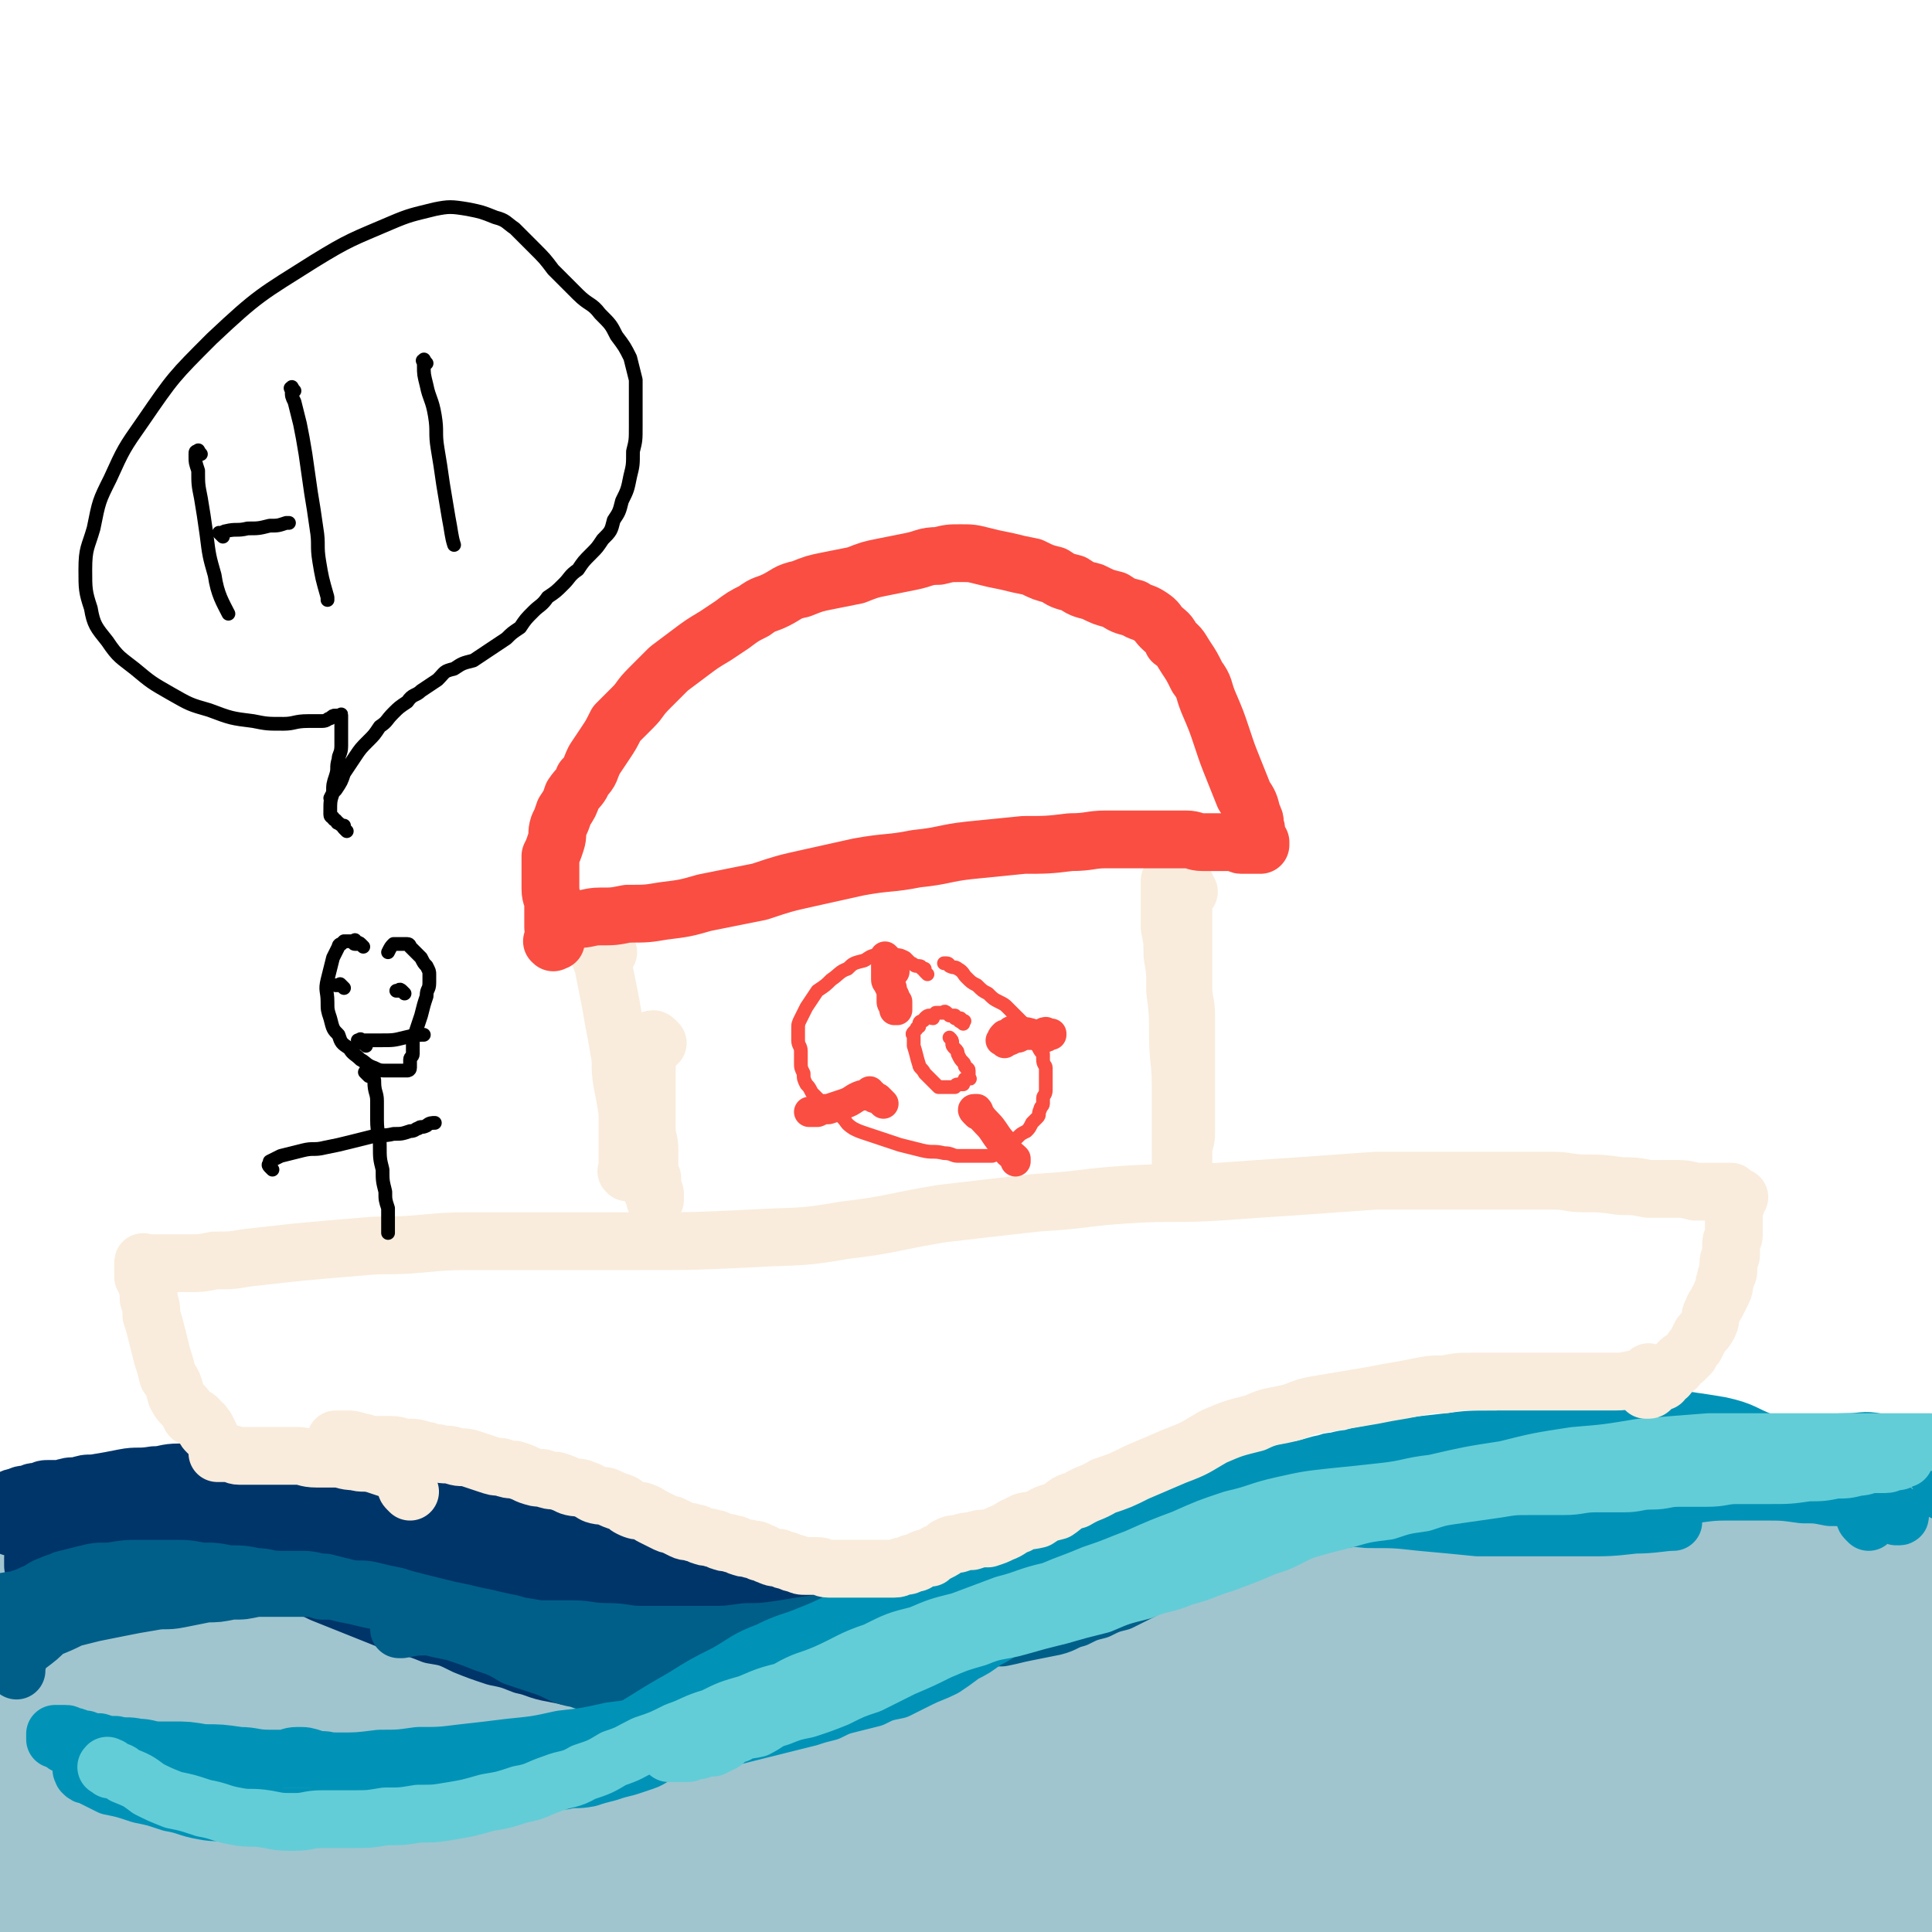
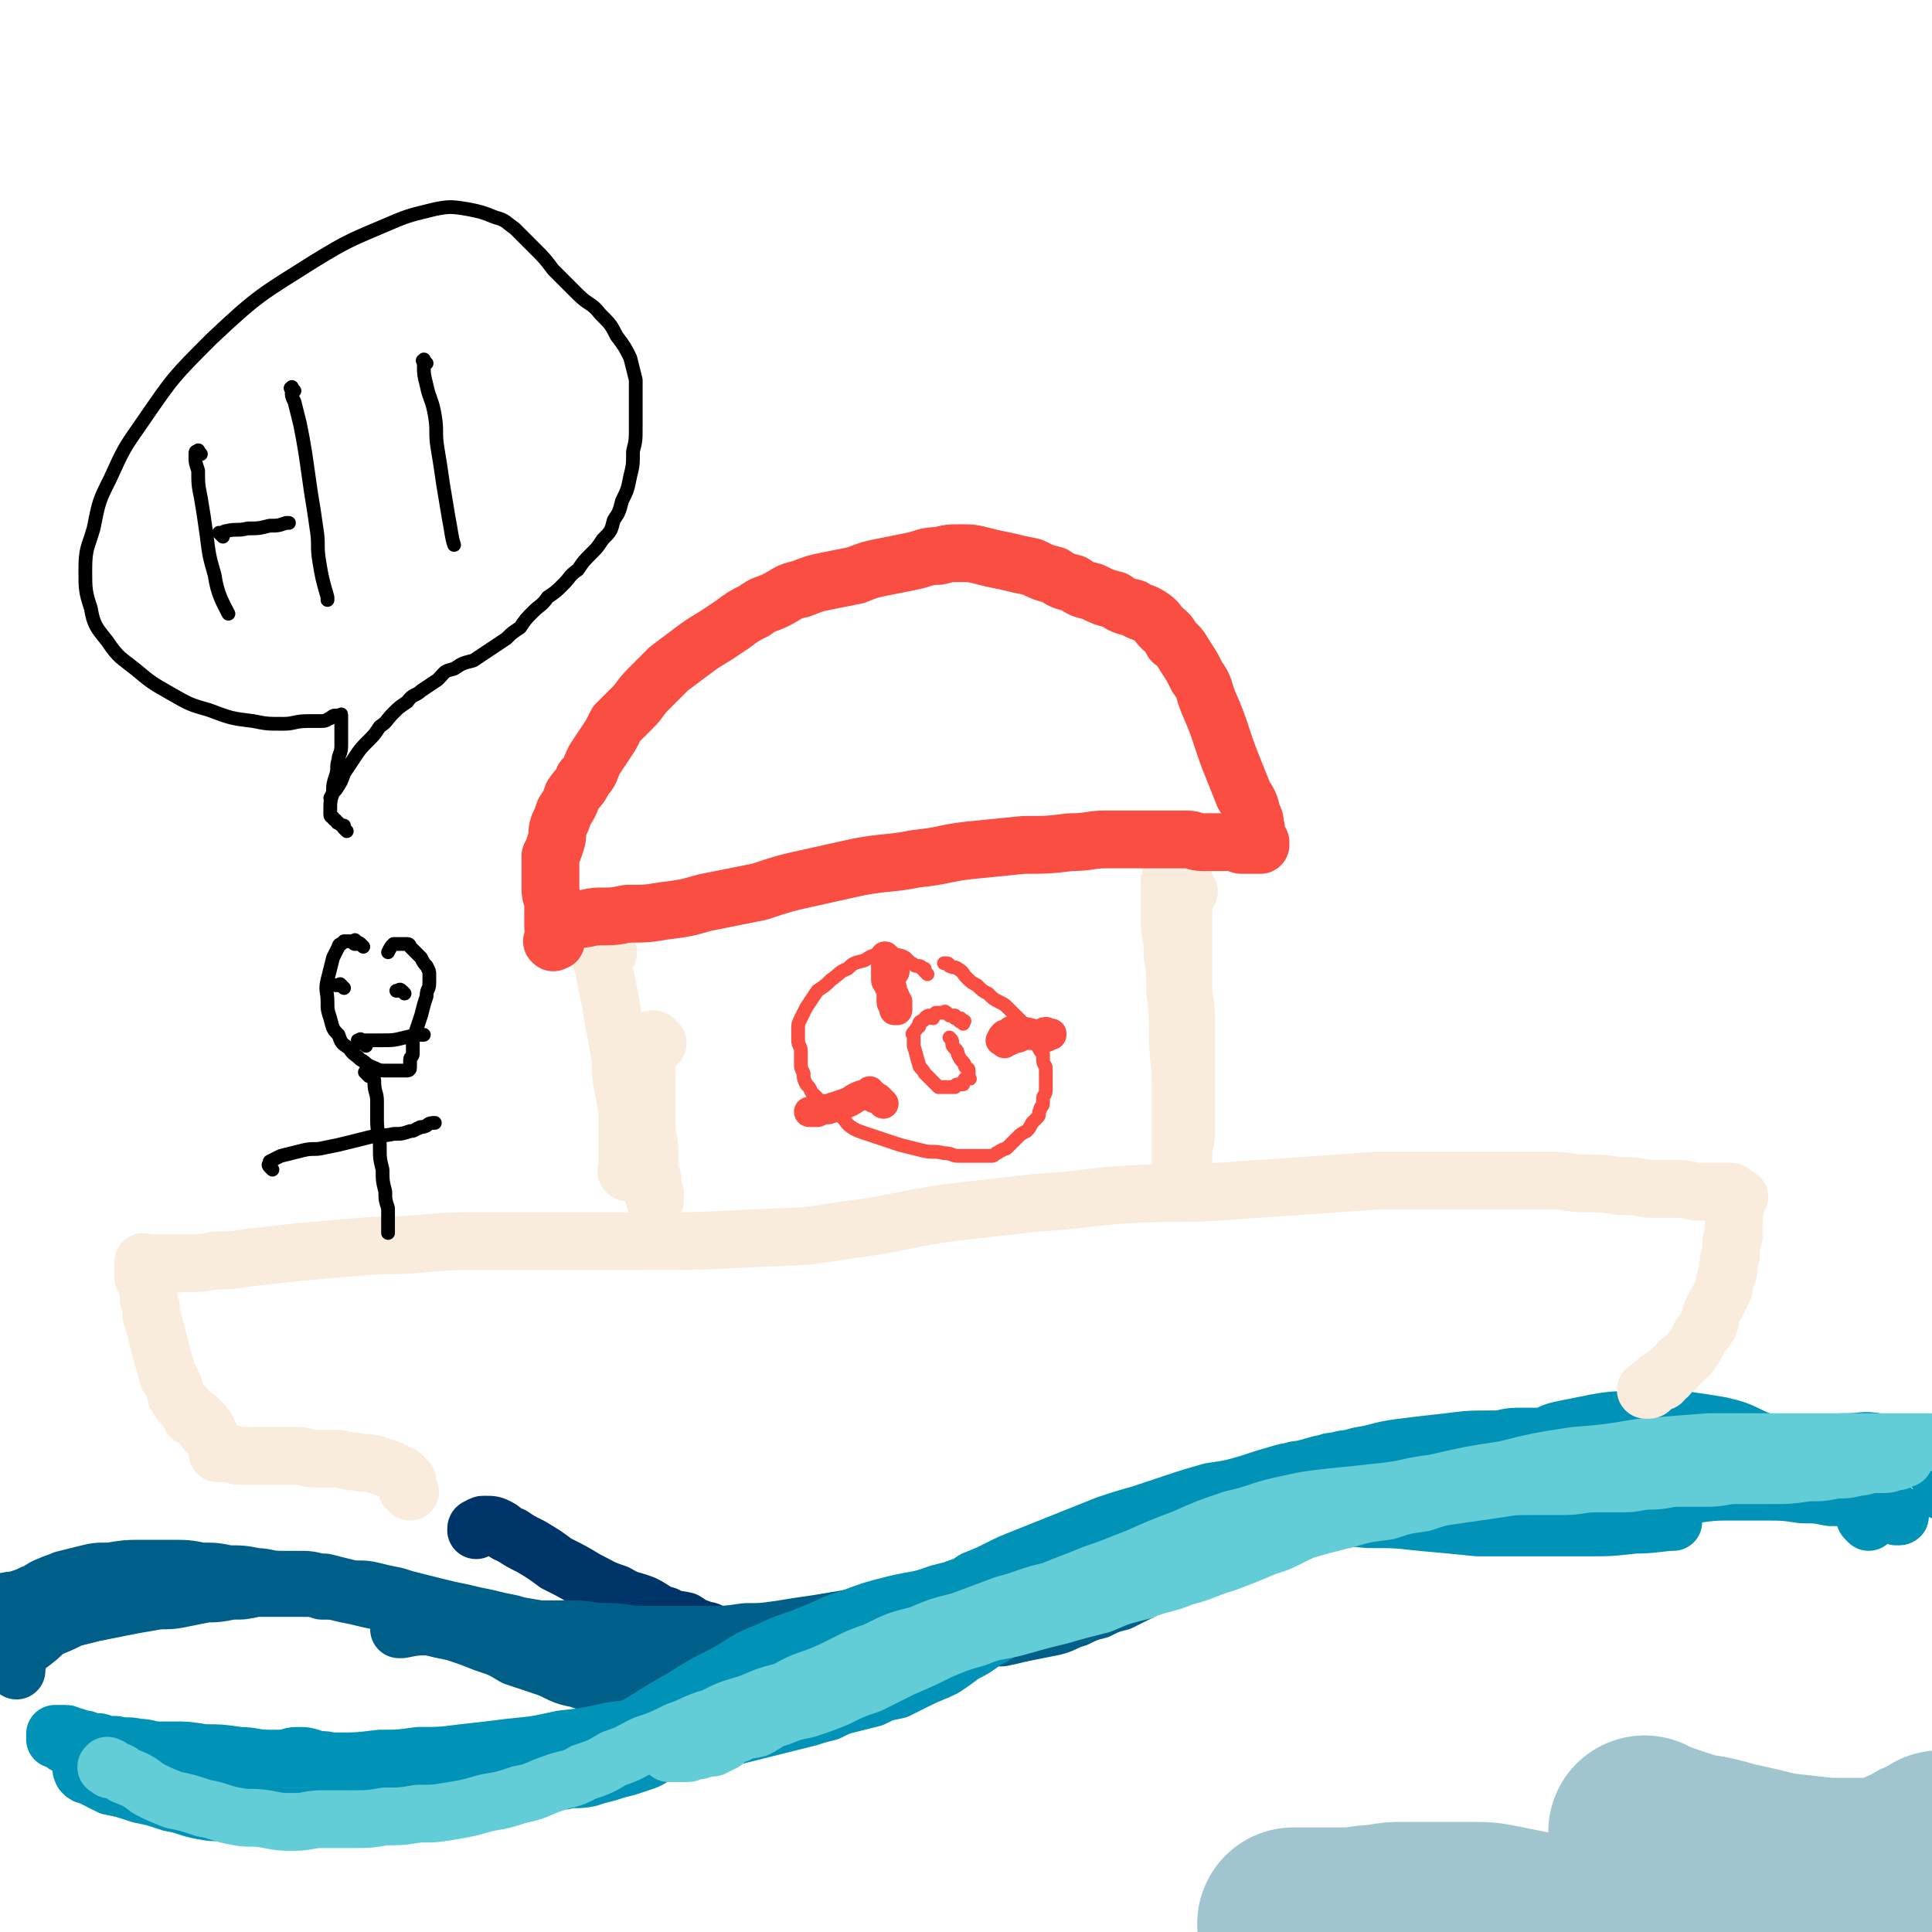
<svg xmlns="http://www.w3.org/2000/svg" viewBox="0 0 702 702" version="1.1">
  <g fill="none" stroke="#A0C5CF" stroke-width="70" stroke-linecap="round" stroke-linejoin="round">
-     <path d="M17,659c-1,-1 -1,-1 -1,-1 -1,-1 0,-1 0,-1 1,0 1,0 1,-1 3,-4 2,-5 5,-8 4,-5 4,-5 9,-8 5,-3 5,-3 11,-6 5,-2 5,-2 10,-4 5,-1 5,-1 11,-1 6,0 6,0 11,0 5,0 5,0 10,1 4,0 4,0 7,1 3,0 3,1 6,2 3,1 3,1 5,2 3,1 3,1 6,3 4,1 4,1 7,3 4,1 4,1 7,2 4,1 4,1 7,2 4,1 4,1 7,2 4,1 4,1 7,2 3,1 3,1 6,3 4,1 4,1 7,2 3,1 3,1 6,2 3,1 3,1 5,2 3,1 3,1 6,2 4,1 4,1 7,2 4,1 4,1 7,3 5,1 5,1 9,2 5,1 5,1 11,2 5,1 5,1 10,2 5,1 5,2 10,3 5,1 5,1 11,2 5,1 5,1 11,3 5,1 5,1 10,2 6,1 6,1 11,2 5,1 5,1 11,2 6,1 6,0 13,1 7,0 7,0 13,1 8,0 8,0 15,1 8,0 8,0 16,0 9,0 9,-1 19,-2 8,-1 8,-1 17,-3 9,-1 9,-1 18,-3 9,-1 9,-2 18,-4 10,-1 10,-1 21,-3 9,-1 9,-2 18,-4 10,-2 11,-2 21,-4 9,-2 10,-1 19,-4 9,-2 9,-2 17,-4 11,-3 11,-3 21,-6 9,-3 9,-3 17,-7 10,-5 10,-5 20,-10 8,-4 9,-4 17,-7 10,-4 10,-4 19,-7 9,-4 9,-4 18,-6 8,-3 8,-3 17,-5 9,-1 9,-1 17,-2 7,-1 7,0 15,-1 5,0 5,0 10,-1 5,0 5,-1 10,-1 5,0 5,0 10,0 3,0 3,0 6,0 1,0 1,0 2,0 0,0 0,1 0,2 0,0 0,0 0,0 0,1 0,1 0,1 0,1 0,1 0,1 0,1 0,1 0,1 0,1 0,1 0,1 0,1 0,1 0,1 0,1 0,1 0,1 0,1 0,1 0,1 0,1 0,1 0,1 0,1 0,1 0,1 0,1 0,1 0,2 0,1 0,1 0,2 0,1 0,1 0,2 -1,0 -1,0 -3,1 -2,1 -2,1 -4,2 -2,1 -2,1 -4,2 -3,1 -3,1 -6,3 -4,2 -4,2 -7,4 -5,2 -5,2 -10,4 -6,2 -6,2 -12,5 -5,2 -5,2 -11,5 -5,2 -5,1 -11,4 -4,1 -4,2 -8,4 -5,1 -5,1 -9,2 -5,1 -5,1 -9,2 -4,1 -4,0 -8,1 -4,1 -4,1 -8,2 -4,0 -4,0 -7,1 -4,1 -4,1 -7,2 -4,1 -4,0 -7,1 -4,1 -4,1 -9,2 -4,1 -4,1 -8,2 -4,1 -4,0 -8,1 -4,1 -4,1 -7,2 -4,1 -4,0 -8,1 -5,1 -4,1 -9,3 -5,1 -5,0 -9,2 -4,1 -4,1 -8,3 -5,1 -5,1 -10,2 -5,1 -5,0 -10,1 -5,0 -5,0 -11,0 -5,0 -5,1 -10,1 -5,1 -5,1 -11,1 -6,0 -6,0 -12,0 -5,0 -5,1 -11,1 -6,1 -6,1 -12,1 -6,0 -6,0 -12,-1 -5,0 -5,0 -11,-1 -5,0 -5,0 -10,-1 -6,0 -6,0 -12,-1 -5,0 -5,0 -11,-1 -5,0 -5,0 -11,0 -5,0 -5,0 -9,0 -5,0 -5,1 -10,1 -5,0 -5,0 -10,0 -5,0 -5,0 -10,0 -4,0 -4,0 -9,0 -5,0 -5,-1 -10,-1 -5,0 -5,0 -11,0 -5,0 -5,0 -10,-1 -4,0 -4,0 -9,0 -5,0 -5,-1 -11,-1 -5,0 -5,0 -11,-1 -5,0 -5,0 -11,-1 -4,0 -4,0 -9,-1 -6,-1 -6,-2 -12,-3 -5,-1 -5,-1 -11,-2 -6,-1 -5,-1 -12,-2 -6,-1 -6,-1 -12,-1 -6,-1 -6,-1 -13,-1 -6,0 -6,0 -13,0 -7,0 -7,-1 -14,-1 -7,0 -7,0 -14,0 -6,0 -6,-1 -13,-1 -6,0 -6,0 -12,0 -7,0 -7,0 -14,0 -6,0 -6,0 -12,0 -6,0 -6,0 -12,0 -5,0 -5,0 -11,1 -5,1 -5,1 -10,2 -4,1 -4,1 -7,2 -3,1 -3,1 -5,2 -1,1 -1,1 -3,2 -1,1 -1,1 -2,3 0,1 0,1 -1,2 -1,1 -1,0 -2,1 -1,1 0,1 -1,2 0,0 0,0 0,1 -1,0 -1,0 -1,0 0,-1 0,-1 0,-2 0,0 0,0 0,-1 0,-1 0,-1 0,-2 0,-1 0,-1 0,-2 0,-1 0,-1 0,-2 0,-1 0,-1 1,-3 0,-1 0,-1 1,-2 1,-2 1,-2 2,-3 1,-3 1,-3 4,-6 1,-2 2,-2 4,-4 2,-2 1,-2 4,-4 2,-1 3,-1 5,-3 4,-1 4,-2 7,-4 5,-2 5,-2 10,-4 6,-2 6,-2 12,-5 7,-2 7,-2 14,-5 7,-1 7,-1 14,-3 6,-1 6,-1 12,-2 5,0 5,0 11,-1 5,0 5,0 10,0 5,0 5,0 9,0 5,0 5,1 10,1 4,0 4,0 9,1 4,0 4,0 9,1 4,0 4,0 8,1 3,0 3,0 6,1 3,1 3,1 6,3 3,1 3,1 6,3 2,1 1,1 3,2 3,1 3,1 6,3 2,1 2,1 5,3 3,1 3,1 6,3 3,1 3,1 6,3 2,1 2,1 5,2 4,1 4,1 7,3 4,1 4,1 9,2 5,1 5,1 10,2 5,1 5,1 10,2 6,1 6,0 12,1 6,0 6,1 12,1 7,0 7,0 15,0 7,0 7,0 14,0 8,0 8,-1 15,-2 8,-1 8,-1 15,-3 9,-2 9,-2 17,-5 8,-4 8,-4 16,-8 9,-5 9,-5 18,-9 9,-5 9,-5 18,-10 9,-5 9,-5 18,-9 9,-4 9,-4 18,-8 8,-4 8,-4 16,-8 8,-4 7,-4 15,-7 6,-3 7,-3 14,-5 7,-1 7,-1 15,-3 7,-1 7,-2 14,-3 9,-1 9,-1 17,-2 9,-1 9,-1 19,-2 8,-1 8,-1 17,-1 9,0 9,0 17,0 9,0 9,0 18,0 8,0 8,1 16,2 8,1 8,1 16,2 8,1 8,0 16,1 6,0 6,0 12,1 4,0 4,1 9,1 3,0 3,0 7,0 3,0 3,-1 6,-1 2,0 2,0 4,0 1,0 1,-1 3,-2 1,0 1,0 2,-1 1,0 1,0 2,-1 0,-1 0,-1 0,-1 0,-1 0,-1 0,-1 0,-1 -1,-1 -1,-1 -1,-1 -1,-1 -1,-1 -1,-1 -1,-1 -2,-1 -1,0 -1,0 -2,-1 -1,0 -1,-1 -2,-1 -2,-1 -2,-1 -4,-2 -2,-1 -2,-1 -5,-2 -5,-1 -5,-1 -9,-3 -5,-1 -5,-1 -11,-3 -6,-1 -6,-1 -13,-3 -8,-2 -8,-2 -16,-4 -8,-1 -8,-1 -16,-2 -8,-1 -8,-1 -15,-2 -7,0 -7,0 -14,0 -7,0 -7,-1 -14,-1 -7,0 -7,0 -14,0 -7,0 -7,1 -15,1 -7,0 -7,-1 -14,0 -7,0 -7,1 -15,2 -6,1 -6,1 -12,2 -8,1 -8,1 -15,3 -6,1 -6,1 -13,3 -7,1 -7,0 -14,2 -6,1 -6,2 -13,3 -6,1 -6,1 -12,2 -5,1 -5,1 -11,3 -6,1 -6,1 -12,2 -6,1 -6,1 -12,3 -6,2 -6,2 -12,4 -6,1 -6,1 -11,2 -7,2 -7,2 -14,4 -6,1 -6,2 -12,4 -6,1 -6,1 -12,3 -6,1 -6,1 -13,3 -7,1 -7,1 -14,3 -6,1 -6,1 -13,2 -7,1 -7,1 -14,1 -7,0 -7,0 -13,-1 -8,-1 -8,-1 -15,-3 -8,-1 -8,-1 -16,-4 -8,-1 -7,-2 -15,-4 -8,-2 -9,-1 -17,-4 -8,-2 -8,-2 -16,-4 -8,-3 -8,-3 -16,-5 -9,-3 -9,-2 -17,-5 -8,-2 -8,-2 -16,-4 -9,-1 -9,-1 -17,-3 -9,-2 -9,-2 -18,-4 -11,-1 -11,-1 -21,-2 -10,0 -10,0 -19,0 -11,0 -11,1 -22,2 -8,1 -8,0 -16,2 -6,1 -6,1 -12,4 -5,2 -5,2 -9,5 -4,2 -5,2 -8,5 -3,2 -3,2 -6,5 -1,1 -1,1 -3,3 -1,1 -1,1 -1,2 0,1 0,1 0,2 0,1 0,1 0,2 " />
    <path d="M599,667c-1,-1 -1,-1 -1,-1 -1,-1 0,0 0,0 2,1 3,1 5,2 6,2 6,2 12,4 7,1 7,1 14,3 9,2 9,2 17,4 9,1 9,1 18,2 7,0 7,0 14,0 6,0 6,0 13,-1 4,0 4,0 9,-1 2,0 2,0 4,-1 1,0 1,0 1,-1 0,0 0,0 0,-1 0,-1 0,-1 0,-1 0,-1 0,-1 0,-1 0,-1 0,-1 0,-1 0,0 0,0 0,-1 0,0 0,0 0,0 0,-1 0,-1 0,-1 0,0 0,1 0,1 -1,1 -1,0 -3,1 -3,1 -3,1 -6,3 -5,2 -5,2 -10,5 -7,3 -7,2 -14,5 -8,4 -8,4 -16,8 -7,3 -7,3 -15,5 -6,3 -6,3 -12,5 -5,1 -5,1 -10,3 -5,1 -5,1 -10,2 -5,1 -5,0 -10,1 -4,0 -4,0 -8,0 -4,0 -4,0 -8,-1 -4,0 -4,-1 -7,-2 -4,-1 -4,-1 -7,-2 -3,-1 -3,-2 -6,-3 -4,-1 -4,-1 -8,-2 -5,-1 -5,-1 -10,-2 -5,-1 -5,-1 -11,-1 -6,0 -6,0 -12,0 -5,0 -5,0 -11,0 -5,0 -5,0 -10,1 -6,0 -6,1 -12,1 -9,0 -14,0 -19,0 " />
  </g>
  <g fill="none" stroke="#00356A" stroke-width="21" stroke-linecap="round" stroke-linejoin="round">
-     <path d="M7,585c-1,-1 -1,-1 -1,-1 -1,-1 0,0 0,0 1,0 1,0 2,0 0,0 0,0 1,0 1,0 1,-1 2,-1 2,-1 2,0 5,-1 5,-1 5,-1 11,-2 6,-1 6,0 12,-1 7,-1 6,-1 12,-2 7,-1 7,-1 14,-2 6,-1 6,-1 12,-1 6,0 6,0 12,0 5,0 5,0 11,1 4,0 4,0 8,1 5,1 5,1 9,3 5,2 5,2 10,4 5,2 5,2 10,4 5,2 5,2 10,4 5,1 5,1 10,3 6,1 6,1 12,4 5,2 5,2 11,4 5,1 5,1 10,3 5,1 5,2 11,3 5,1 5,1 10,2 5,1 5,0 11,1 5,0 5,1 10,1 6,0 6,0 12,0 6,0 6,0 12,0 5,0 5,-1 11,-1 5,0 5,0 11,0 6,0 6,0 12,-1 5,0 5,0 11,-1 5,-1 5,-1 10,-2 6,-1 6,-1 12,-3 5,-1 5,-1 11,-3 5,-1 5,-1 10,-3 4,-1 4,-1 8,-3 4,-1 4,-1 8,-2 5,-1 5,-1 10,-3 4,-1 4,-1 9,-2 4,-1 4,-1 7,-2 4,-1 4,-1 7,-3 4,-1 4,-1 7,-3 5,-1 5,-1 9,-3 4,-1 4,-1 8,-3 4,-1 4,-1 8,-3 4,-1 3,-2 6,-4 3,-3 3,-3 6,-5 4,-3 4,-3 7,-5 4,-1 4,-1 7,-3 4,-1 4,-1 7,-3 2,-1 3,0 5,-1 1,-1 1,-1 3,-2 1,0 1,0 3,-1 1,0 1,0 3,-1 1,-1 1,-1 2,-2 1,0 1,0 2,0 0,0 0,0 1,-1 0,0 0,0 0,0 1,-1 1,-1 1,-1 0,0 0,0 0,0 0,-1 0,-1 0,-1 0,0 0,-1 0,-1 -1,0 -1,0 -1,0 -1,0 -1,-1 -2,-1 -1,0 -1,0 -2,0 -1,0 -1,0 -2,0 -1,0 -1,0 -2,0 -1,0 -1,0 -2,0 -1,0 -1,0 -3,0 -1,0 -1,1 -2,1 -1,0 -1,0 -3,0 -1,0 -1,0 -3,0 -1,0 -1,0 -2,0 -2,0 -2,0 -4,1 -1,0 -1,0 -3,1 -2,0 -2,0 -4,1 -2,0 -2,0 -4,1 -2,0 -2,0 -5,1 -3,0 -3,0 -6,1 -4,1 -4,1 -7,2 -5,1 -5,1 -9,3 -5,1 -5,1 -9,3 -4,1 -4,1 -7,2 -3,1 -3,1 -5,2 -3,1 -3,1 -6,3 -2,1 -2,1 -5,3 -3,1 -3,2 -6,3 -4,1 -4,1 -7,2 -3,1 -3,1 -6,2 -3,0 -3,0 -5,1 -2,0 -2,0 -5,1 -2,0 -2,0 -5,1 -2,0 -2,1 -4,1 -2,0 -2,0 -4,0 -3,0 -2,1 -5,1 -2,0 -2,0 -5,0 -3,0 -3,1 -6,1 -2,0 -2,0 -5,0 -2,0 -2,0 -4,0 -2,0 -2,1 -4,1 -1,0 -1,0 -3,0 -2,0 -2,0 -4,0 -2,0 -2,0 -4,0 -1,0 -1,0 -3,0 -2,0 -2,0 -4,0 -3,0 -3,0 -5,0 -3,0 -2,-1 -5,-1 -1,0 -1,0 -3,0 -1,0 -1,0 -3,0 -1,0 -1,0 -3,0 -1,0 -1,-1 -3,-1 -1,0 -1,0 -2,0 -1,0 -1,0 -3,0 -2,0 -2,0 -4,0 -2,0 -2,-1 -4,-1 -2,0 -2,0 -4,-1 -2,0 -2,0 -4,-1 -2,0 -2,0 -4,-1 -3,-1 -3,-1 -5,-2 -2,-1 -2,0 -4,-2 -2,-1 -2,-1 -4,-3 -2,-1 -2,-1 -5,-3 -3,-1 -3,-1 -6,-3 -4,-2 -5,-1 -9,-3 -4,-1 -4,-1 -7,-3 -4,-1 -4,-1 -7,-2 -3,0 -3,0 -6,-1 -3,-1 -3,-1 -6,-2 -3,-1 -3,-1 -6,-2 -4,-1 -4,-1 -8,-2 -4,-1 -4,0 -8,-1 -4,0 -4,0 -7,-1 -4,0 -4,0 -7,-1 -3,0 -3,0 -6,-1 -4,0 -4,0 -8,-1 -4,0 -4,0 -9,-1 -4,0 -4,0 -8,-1 -5,0 -5,0 -9,0 -4,0 -4,-1 -7,-1 -5,0 -5,0 -9,0 -5,0 -5,-1 -10,-1 -5,0 -5,0 -9,0 -5,0 -5,0 -9,0 -5,0 -5,1 -9,1 -6,1 -6,0 -11,1 -5,1 -5,1 -11,2 -3,0 -3,0 -6,1 -3,0 -3,0 -6,1 -2,0 -2,0 -4,0 -2,0 -2,0 -4,1 -2,0 -2,0 -4,1 -2,0 -2,0 -4,1 -1,0 -1,0 -3,1 -1,0 -1,0 -2,1 0,0 0,1 -1,1 -1,0 -1,0 -2,0 0,0 0,1 0,2 0,0 0,0 0,0 1,1 1,1 2,2 0,0 0,0 1,1 1,1 1,1 2,2 1,1 1,1 2,1 1,0 1,0 2,0 1,0 1,0 2,0 1,0 1,0 2,0 0,0 0,0 1,0 2,0 2,-1 4,-1 2,-1 2,-1 4,-1 4,0 4,0 7,0 5,0 5,0 10,0 6,0 6,-1 12,-1 6,0 7,0 13,0 8,0 8,0 15,0 7,0 7,0 14,0 5,0 5,0 11,0 5,0 5,1 11,1 5,0 5,0 10,0 5,0 5,0 11,1 5,0 5,0 9,1 5,0 5,0 9,1 5,1 5,0 10,2 5,1 4,2 9,4 5,1 5,1 9,3 4,1 4,2 7,4 3,1 3,2 6,4 3,1 3,1 6,3 4,2 4,2 8,4 4,1 4,1 7,3 4,1 4,1 8,3 3,1 3,1 6,2 4,1 4,2 7,3 4,1 4,0 8,1 5,0 5,0 10,1 4,1 4,0 8,1 4,0 4,1 8,1 4,0 4,1 7,1 4,0 4,0 7,0 5,0 5,1 9,1 5,0 5,0 9,0 4,0 4,0 8,0 4,0 4,0 8,0 4,0 4,0 8,0 5,0 5,1 10,1 5,0 5,0 9,-1 5,-1 5,-1 9,-2 4,0 4,0 8,-1 5,-1 5,-1 10,-2 5,-1 5,-1 9,-2 4,-1 4,-1 8,-3 4,-1 4,-1 7,-3 4,-1 3,-2 6,-4 4,-2 4,-2 7,-4 3,-1 4,-1 6,-3 3,-1 3,-1 6,-4 1,-1 1,-1 3,-3 1,-1 1,-1 2,-2 1,-1 2,0 3,-1 1,-1 0,-1 1,-2 1,0 1,0 2,-1 1,0 1,0 2,-1 0,0 0,0 1,-1 0,0 0,0 0,0 1,-1 0,-1 0,-1 0,0 0,0 -1,0 -1,0 -1,0 -2,0 -1,0 -1,0 -2,0 -1,0 -1,0 -3,0 -2,1 -2,1 -4,2 -2,1 -2,1 -4,2 -2,1 -2,1 -4,2 -3,1 -3,1 -5,2 -3,1 -3,1 -5,2 -3,1 -3,1 -5,2 -4,1 -4,1 -7,2 -4,1 -4,1 -7,2 -5,1 -5,1 -10,2 -4,1 -4,1 -8,2 -4,1 -4,0 -8,1 -3,1 -3,1 -6,2 -3,0 -3,0 -6,1 -3,0 -3,0 -6,1 -3,0 -3,1 -6,1 -4,0 -4,0 -7,0 -4,0 -4,1 -7,1 -3,0 -3,0 -6,0 -4,0 -4,1 -7,1 -4,0 -4,0 -7,0 -4,0 -4,0 -8,0 -5,0 -5,0 -9,0 -4,0 -4,1 -7,1 -4,0 -4,0 -7,0 -4,0 -4,0 -7,0 -4,0 -4,0 -7,0 -4,0 -4,-1 -7,-1 -4,0 -4,0 -7,0 -3,0 -3,0 -6,0 -4,0 -4,-1 -7,-1 -3,0 -3,0 -6,0 -3,0 -3,-1 -6,-1 -4,0 -4,0 -7,-1 -4,0 -4,0 -7,-1 -3,0 -3,0 -6,-1 -3,0 -3,0 -6,-1 -3,0 -3,0 -5,-1 -2,0 -2,0 -5,-1 -2,0 -2,0 -5,-1 -3,-1 -3,-1 -5,-2 -3,-1 -3,-1 -6,-2 -3,0 -3,0 -6,-1 -2,0 -2,-1 -4,-2 -2,-1 -2,-1 -4,-2 -2,-1 -2,-1 -4,-2 -2,-1 -2,-1 -4,-2 -3,-1 -3,-1 -5,-2 -4,-1 -4,-1 -8,-2 -4,-1 -4,-1 -8,-2 -4,-1 -4,0 -8,-1 -4,0 -4,-1 -8,-1 -4,0 -4,0 -8,0 -5,0 -5,-1 -10,-1 -4,0 -5,0 -9,0 -5,0 -5,0 -9,0 -4,0 -4,0 -8,0 -4,0 -4,0 -8,0 -5,0 -5,0 -10,0 -5,0 -5,0 -9,0 -3,0 -3,0 -5,1 -2,0 -2,0 -4,1 -1,1 -1,1 -3,2 -1,0 -1,0 -2,1 -1,1 -1,1 -2,2 -1,1 -1,1 -3,2 -1,0 -1,0 -2,1 -1,1 -1,1 -2,2 0,0 0,0 0,1 0,1 0,1 0,2 0,0 0,0 1,0 0,0 0,1 1,1 0,0 0,1 1,1 1,0 1,0 3,-1 1,0 1,0 3,-1 2,0 3,0 5,-1 4,-1 4,-1 8,-3 5,-1 5,-1 11,-3 7,-1 7,-1 14,-2 9,-1 9,-1 18,-1 9,0 9,0 17,1 7,0 7,1 13,2 5,1 5,1 10,2 5,1 5,1 11,2 4,1 4,0 9,1 4,1 4,0 8,1 3,0 3,0 6,1 3,0 3,0 6,1 4,0 4,0 8,1 4,0 4,0 8,1 4,0 4,0 7,1 4,1 4,1 7,2 4,1 4,1 7,2 3,1 3,1 6,2 3,1 3,1 6,2 3,1 3,1 6,3 2,1 2,1 4,2 2,1 2,1 4,2 1,0 1,0 2,1 0,0 0,0 1,0 1,1 1,1 2,2 0,0 0,0 0,0 1,0 1,0 2,0 0,0 0,0 0,0 0,0 0,0 0,0 1,0 1,0 2,0 0,0 0,0 0,0 0,0 0,0 0,0 0,0 0,0 0,0 1,0 0,0 0,0 0,-1 0,0 -1,0 -1,0 -1,0 -2,0 -1,0 -1,0 -3,0 -2,0 -2,0 -4,0 -3,0 -3,1 -6,1 -4,0 -4,0 -7,0 -3,0 -3,0 -6,0 -2,0 -2,0 -4,0 -2,0 -2,-1 -4,-1 -2,-1 -2,0 -4,-1 -3,-1 -2,-1 -5,-2 -4,-1 -4,-1 -8,-2 -4,-1 -4,-1 -7,-2 -3,-1 -4,0 -7,-1 -2,0 -2,0 -5,-1 -2,0 -2,0 -4,-1 -1,0 -1,0 -2,-1 0,0 -1,0 -1,-1 0,0 0,0 0,-1 0,0 0,0 0,0 0,0 0,0 0,0 0,0 0,-1 1,-1 0,0 0,0 1,0 1,0 1,0 2,0 1,0 1,0 3,0 2,0 2,0 4,0 2,0 2,0 4,0 3,0 3,-1 5,-1 3,0 3,0 5,0 2,0 2,0 4,0 1,0 1,0 3,0 1,0 1,0 2,0 1,0 1,1 2,1 0,0 0,0 1,0 1,1 1,1 2,2 0,0 0,0 1,0 1,0 1,0 2,1 1,0 1,0 2,0 1,0 1,1 2,1 1,0 1,0 2,0 1,0 1,0 2,0 1,0 1,0 2,0 1,0 1,0 2,0 1,0 1,0 2,0 0,0 0,1 1,1 3,0 3,-1 5,-1 1,0 1,0 1,0 " />
    <path d="M261,595c-1,-1 -1,-1 -1,-1 -1,-1 -1,0 -1,0 0,0 0,-1 -1,-1 -1,-1 -2,0 -3,-1 -3,-1 -3,-1 -6,-3 -4,-1 -4,0 -7,-2 -4,-1 -4,-2 -8,-4 -5,-2 -5,-1 -10,-4 -6,-2 -5,-2 -11,-5 -5,-3 -5,-3 -11,-6 -4,-3 -4,-3 -9,-6 -4,-2 -4,-2 -7,-4 -3,-1 -3,-2 -5,-3 -2,-1 -2,-1 -5,-1 -1,0 -1,0 -2,1 -1,0 -1,0 -1,1 0,0 0,0 0,0 " />
  </g>
  <g fill="none" stroke="#005F89" stroke-width="21" stroke-linecap="round" stroke-linejoin="round">
    <path d="M6,607c-1,-1 -1,-1 -1,-1 -1,-1 0,0 0,0 0,0 0,0 0,0 0,-1 0,-1 0,-1 0,-1 0,-1 0,-1 1,0 1,0 1,0 1,0 0,-1 0,-1 0,-1 0,-1 0,-1 0,-1 0,-1 1,-1 2,-2 1,-2 3,-3 4,-3 4,-3 7,-6 5,-2 5,-2 9,-4 4,-1 4,-1 8,-2 5,-1 5,-1 10,-2 5,-1 5,-1 11,-2 5,-1 5,0 10,-1 5,-1 5,-1 10,-2 4,0 4,0 9,-1 5,0 4,0 9,-1 4,0 4,0 8,0 5,0 5,0 9,0 4,0 4,0 7,1 4,0 4,0 8,1 5,1 5,1 9,2 5,1 5,1 9,2 5,1 5,1 9,2 5,1 5,1 9,2 6,1 6,1 12,2 5,1 5,0 11,1 6,1 6,1 12,2 6,0 6,0 12,0 6,0 6,1 13,1 6,0 6,1 12,1 6,0 6,0 13,0 6,0 6,0 12,0 6,0 6,0 13,-1 6,0 6,0 13,-1 6,-1 6,-1 13,-2 6,-1 6,-1 12,-2 6,-1 6,-1 12,-2 6,-1 6,-2 12,-3 6,-1 6,0 12,-1 6,-1 6,-1 12,-2 5,-1 5,-1 11,-3 5,-1 5,-1 10,-2 5,-1 5,-1 10,-3 5,-1 5,-2 9,-4 4,-1 4,-2 7,-4 4,-1 4,-1 7,-3 4,-1 4,-1 7,-3 3,-1 4,-1 6,-3 3,-1 3,-1 5,-3 2,-1 2,-1 4,-2 1,0 1,0 2,-1 1,-1 1,-1 3,-2 1,-1 1,-1 3,-2 1,0 1,0 2,-1 1,0 1,0 2,-1 1,0 1,0 2,0 0,0 0,0 0,0 1,0 1,0 1,0 0,0 0,0 0,0 0,1 0,1 0,1 0,1 0,1 -1,2 0,0 -1,0 -1,1 -1,1 -1,1 -2,2 -1,1 -1,1 -3,3 -1,2 -1,2 -3,4 -1,3 -1,3 -4,5 -2,3 -2,3 -5,6 -4,3 -4,3 -7,5 -4,3 -4,3 -7,6 -4,2 -4,2 -8,4 -4,1 -4,1 -8,3 -4,1 -4,1 -8,3 -4,1 -4,2 -8,3 -5,1 -5,1 -10,2 -5,1 -4,1 -9,2 -4,0 -4,0 -8,1 -4,0 -4,0 -7,1 -4,1 -4,1 -7,1 -4,1 -4,1 -7,1 -4,1 -4,0 -7,1 -4,1 -4,1 -8,2 -3,0 -3,0 -6,1 -4,0 -4,0 -7,1 -3,1 -3,1 -6,2 -4,1 -4,0 -8,1 -4,1 -4,1 -7,2 -4,0 -4,0 -7,0 -3,0 -3,0 -6,0 -2,0 -2,0 -4,0 -3,0 -3,0 -5,0 -3,0 -3,-1 -6,-1 -3,0 -3,0 -6,-1 -4,0 -4,0 -8,-1 -3,0 -3,0 -6,-1 -3,-1 -3,-1 -6,-2 -3,-1 -3,-1 -6,-2 -4,-1 -4,-1 -7,-3 -5,-1 -5,-1 -9,-2 -4,-1 -4,-1 -8,-2 -5,-1 -5,-1 -9,-2 -4,-1 -4,-1 -7,-2 -5,-1 -5,-1 -9,-2 -5,-1 -5,-1 -9,-2 -5,-1 -5,-1 -9,-2 -4,-1 -4,-1 -8,-2 -4,-1 -4,-1 -7,-2 -5,-1 -5,-1 -9,-2 -4,-1 -5,0 -9,-1 -4,-1 -4,-1 -8,-2 -4,0 -4,-1 -8,-1 -4,0 -4,0 -8,0 -5,0 -5,-1 -9,-1 -5,-1 -5,-1 -10,-1 -5,-1 -5,-1 -10,-1 -5,-1 -5,-1 -11,-1 -5,0 -5,0 -11,0 -5,0 -5,0 -11,1 -5,0 -5,0 -9,1 -4,1 -4,1 -8,2 -2,1 -3,1 -5,2 -3,1 -3,2 -6,3 -2,1 -2,1 -5,2 -2,1 -2,0 -5,1 -2,0 -2,0 -4,1 -1,0 -1,1 -1,2 " />
    <path d="M272,623c-1,-1 -1,-1 -1,-1 -1,-1 -1,0 -1,0 0,0 0,0 0,0 -2,0 -2,0 -3,0 -3,-1 -3,-1 -5,-2 -4,-1 -4,0 -8,-1 -6,-1 -6,-1 -11,-2 -5,-1 -5,-1 -11,-2 -5,-1 -5,-1 -11,-3 -5,-1 -6,0 -11,-2 -6,-1 -6,-2 -11,-4 -6,-2 -6,-2 -12,-4 -5,-3 -5,-3 -11,-5 -5,-2 -5,-2 -11,-4 -5,-1 -5,-1 -9,-2 -5,0 -5,0 -10,1 0,0 0,0 -1,0 " />
  </g>
  <g fill="none" stroke="#0093B7" stroke-width="21" stroke-linecap="round" stroke-linejoin="round">
    <path d="M31,644c-1,-1 -1,-2 -1,-1 -1,0 0,0 0,1 0,0 0,0 0,0 1,1 1,1 2,1 4,2 4,2 8,4 5,1 5,1 11,3 5,1 5,1 11,3 6,1 6,2 12,3 5,1 5,0 10,1 6,1 6,1 12,1 5,0 5,0 10,0 5,0 5,0 9,0 5,0 5,0 10,-1 5,0 5,0 11,-1 6,0 6,0 12,-1 6,-1 6,-1 13,-3 7,-1 7,-1 15,-3 6,-1 6,-1 13,-4 7,-2 7,-2 14,-5 8,-4 8,-3 16,-7 7,-4 7,-5 14,-9 8,-5 8,-5 15,-9 8,-5 8,-5 16,-9 7,-4 7,-5 15,-8 8,-4 8,-3 15,-6 8,-3 8,-4 15,-6 8,-3 8,-3 16,-5 8,-2 8,-1 16,-4 8,-2 8,-2 16,-4 9,-3 9,-3 18,-6 9,-3 9,-4 18,-6 9,-3 9,-2 18,-5 8,-2 8,-2 16,-4 9,-1 9,-2 17,-3 9,-1 9,-1 17,-1 8,0 8,0 17,1 9,0 9,0 19,1 10,0 10,0 19,1 11,1 11,1 21,2 10,0 10,0 20,0 10,0 10,0 19,0 9,0 9,0 18,-1 7,0 10,-1 14,-1 " />
    <path d="M679,553c-1,-1 -1,-1 -1,-1 -1,-1 0,-1 0,-1 0,-1 0,-1 0,-1 0,-1 0,-1 0,-2 0,0 0,-1 0,-1 0,0 -1,0 -1,0 -1,-1 -1,-1 -1,-1 -4,-2 -4,-2 -7,-3 -5,-1 -5,-1 -9,-3 -5,-1 -5,-1 -10,-3 -5,-1 -5,-1 -9,-4 -5,-2 -4,-2 -9,-5 -4,-1 -5,-1 -9,-3 -4,-1 -4,-1 -7,-2 -4,-1 -4,0 -7,-1 -4,-1 -4,-1 -8,-1 -3,0 -3,0 -6,0 -4,0 -4,0 -7,0 -4,0 -4,-1 -7,-1 -4,0 -4,1 -8,1 -5,0 -5,1 -10,1 -4,0 -4,0 -9,0 -5,0 -5,0 -9,1 -5,0 -5,0 -9,1 -5,0 -5,0 -10,1 -5,1 -5,1 -10,2 -4,0 -4,0 -8,1 -4,0 -4,0 -8,1 -4,0 -4,0 -7,1 -4,0 -4,0 -8,1 -3,0 -3,1 -6,2 -3,0 -3,0 -6,1 -2,0 -2,0 -5,1 -1,0 -1,0 -3,1 -1,0 -1,0 -2,1 0,0 -1,0 -1,0 0,0 0,1 0,1 0,0 1,0 1,0 0,0 0,1 1,1 0,0 0,0 1,0 1,0 1,1 3,1 1,0 1,0 3,0 2,0 2,0 4,0 4,0 4,0 7,0 5,0 5,0 9,0 5,0 5,1 11,2 6,1 6,1 13,2 6,1 6,1 12,2 6,1 6,1 13,1 7,0 7,0 14,0 7,0 7,0 14,0 7,0 7,0 14,-1 7,0 7,0 15,-1 7,-1 7,-1 15,-2 7,0 7,-1 15,-1 7,0 7,0 14,0 7,0 7,0 14,1 5,0 5,0 10,1 4,0 4,0 8,1 2,0 2,0 4,1 1,0 1,0 3,0 1,0 1,0 3,1 1,0 1,0 2,1 1,0 1,0 2,1 1,1 1,1 2,2 0,0 0,-1 0,-1 1,0 2,1 1,1 0,0 0,0 -1,-1 0,0 0,0 -1,-1 0,0 0,0 -1,-1 -1,-1 -1,0 -2,-1 -2,-1 -2,-1 -4,-3 -3,-2 -2,-2 -5,-4 -5,-3 -5,-3 -9,-5 -6,-3 -6,-3 -11,-6 -7,-3 -7,-3 -15,-5 -8,-3 -7,-4 -16,-6 -6,-1 -6,-1 -13,-2 -5,-1 -5,-1 -11,-1 -5,0 -5,0 -10,1 -5,0 -5,0 -11,1 -5,1 -5,1 -10,2 -5,1 -5,1 -9,3 -4,1 -4,1 -7,3 -3,1 -3,1 -6,2 -3,0 -3,0 -6,1 -3,0 -2,0 -5,1 -3,1 -3,0 -6,1 -3,0 -3,0 -6,1 -2,0 -2,1 -5,1 -2,0 -2,0 -4,0 -2,0 -2,0 -4,1 -1,0 -1,0 -2,0 -1,0 -1,0 -1,0 -1,0 -1,0 -2,0 0,0 0,0 0,1 0,0 0,0 0,0 1,1 1,0 2,0 2,0 2,0 4,0 2,0 2,0 4,0 2,0 3,0 5,0 4,0 4,1 8,1 5,0 5,0 10,0 4,0 4,1 8,1 5,0 5,0 9,0 5,0 5,1 9,1 5,0 5,0 9,0 4,0 4,1 8,1 4,0 4,-1 7,-1 3,0 3,0 5,0 1,0 1,0 2,-1 1,0 1,0 2,-1 0,0 0,-1 0,-1 1,-1 2,-1 2,-1 0,-1 -1,-2 -2,-2 -1,0 -1,0 -2,0 -2,0 -2,0 -4,0 -2,0 -2,0 -5,0 -4,0 -4,0 -7,1 -5,1 -5,1 -10,2 -5,1 -5,0 -11,1 -5,1 -4,1 -9,2 -5,1 -5,0 -9,1 -5,0 -5,0 -9,0 -4,0 -4,1 -9,1 -4,0 -4,0 -9,0 -4,0 -5,0 -9,1 -5,1 -5,1 -10,2 -5,1 -5,1 -10,2 -5,1 -5,0 -10,2 -5,1 -4,1 -9,3 -4,1 -4,1 -8,2 -5,1 -5,1 -10,3 -5,1 -5,1 -9,3 -5,1 -5,1 -9,4 -4,1 -4,2 -7,4 -4,1 -4,1 -8,3 -4,1 -4,2 -8,4 -4,2 -4,2 -8,4 -4,2 -4,2 -8,4 -4,1 -4,1 -8,3 -4,1 -4,2 -8,4 -5,2 -5,2 -10,4 -4,3 -4,3 -8,5 -4,3 -4,3 -8,5 -4,3 -4,3 -7,5 -4,2 -5,2 -9,4 -4,2 -4,2 -8,4 -5,1 -5,1 -9,3 -4,1 -4,1 -8,2 -4,1 -4,1 -8,3 -4,1 -4,1 -7,2 -4,1 -4,1 -8,2 -4,1 -4,1 -8,2 -4,1 -4,1 -8,2 -4,1 -4,1 -7,2 -4,1 -4,0 -7,1 -4,1 -4,2 -8,3 -4,1 -4,0 -8,1 -3,1 -3,2 -6,3 -3,1 -3,1 -6,2 -4,1 -4,1 -7,2 -4,1 -4,1 -7,2 -5,1 -5,0 -9,1 -4,0 -4,1 -7,1 -4,0 -4,1 -8,1 -4,0 -4,0 -7,0 -4,0 -4,-1 -8,-1 -4,0 -4,0 -8,0 -4,0 -4,-1 -7,-1 -4,0 -4,0 -7,0 -3,0 -3,-1 -6,-1 -4,0 -4,0 -7,0 -4,-1 -4,-1 -7,-2 -4,-1 -4,-1 -7,-2 -3,-1 -3,-1 -6,-2 -3,-1 -3,0 -6,-1 -3,-1 -3,-1 -6,-1 -3,0 -3,1 -5,1 -3,0 -3,1 -6,1 -4,0 -4,0 -7,0 -3,0 -3,-1 -6,-1 -4,-1 -4,-1 -7,-1 -3,0 -3,0 -6,-1 -3,0 -3,0 -6,-1 -4,0 -4,0 -7,0 -4,0 -4,-1 -8,-1 -4,-1 -4,0 -8,-1 -3,0 -3,0 -6,-1 -3,0 -3,0 -5,-1 -1,0 -1,0 -2,0 -1,0 -1,-1 -2,-1 -1,0 -1,0 -2,0 0,0 0,-1 -1,-1 -1,0 -1,0 -1,0 -1,0 -1,0 -1,0 -1,0 -1,0 -1,0 -1,0 -1,0 -1,0 0,0 0,1 0,1 0,1 0,1 0,1 0,0 1,0 2,0 0,0 0,0 1,1 0,0 0,1 1,1 1,0 1,0 2,0 0,0 0,0 0,0 1,0 1,0 2,0 0,0 0,0 1,0 1,0 1,1 3,1 2,0 2,0 4,0 2,0 2,0 4,0 3,0 3,0 6,0 4,0 4,1 8,1 5,0 5,0 9,0 5,0 5,0 11,1 6,0 6,0 13,1 5,0 5,1 11,1 6,0 6,0 12,0 6,0 6,1 13,1 7,0 7,0 15,-1 7,0 7,0 14,-1 8,0 8,0 16,-1 9,-1 9,-1 17,-2 10,-1 10,-1 19,-3 9,-1 9,-1 18,-3 8,-1 8,-1 16,-3 9,-1 9,-2 18,-4 7,-2 7,-2 15,-4 8,-2 8,-1 15,-4 8,-2 8,-2 15,-5 6,-3 6,-3 13,-6 6,-4 6,-4 13,-7 6,-3 6,-3 13,-5 6,-3 6,-3 12,-6 5,-3 5,-3 11,-6 6,-2 6,-1 12,-4 6,-2 6,-2 11,-5 5,-2 5,-2 10,-4 5,-1 6,-2 11,-3 5,-1 6,-1 11,-2 5,-1 5,-1 11,-2 5,-1 5,0 10,-1 5,-1 5,-1 11,-2 5,0 5,0 10,-1 4,0 4,0 8,-1 4,-1 4,0 7,-1 4,0 4,-1 7,-1 3,0 3,0 6,0 3,0 3,-1 6,-1 3,0 3,0 5,0 1,0 1,0 2,0 0,0 0,0 1,0 0,0 0,-1 1,-1 0,0 1,0 1,0 0,0 0,0 0,0 1,-1 0,-1 1,-1 1,-1 1,0 1,0 0,0 0,0 0,0 1,0 0,0 0,0 -1,-1 -1,0 -2,0 -1,0 -1,0 -2,0 -2,0 -2,0 -4,0 -2,0 -2,0 -4,1 -4,0 -4,0 -7,1 -4,1 -4,1 -7,2 -4,1 -4,1 -7,2 -3,1 -3,1 -6,2 -4,1 -4,1 -7,2 -3,1 -3,1 -6,3 -4,1 -4,1 -8,3 -5,1 -5,1 -9,3 -4,1 -4,1 -8,3 -5,1 -5,1 -9,3 -4,1 -5,1 -9,3 -5,2 -5,2 -9,4 -5,1 -5,1 -9,3 -4,1 -4,2 -8,3 -5,1 -5,0 -9,1 -5,1 -5,1 -9,2 -4,1 -4,1 -8,2 -4,1 -4,1 -7,3 -3,1 -3,1 -6,2 -3,1 -3,0 -6,1 -2,0 -2,0 -5,0 -2,0 -2,1 -4,1 -2,0 -2,0 -4,0 -1,0 -1,0 -2,0 -1,0 -1,0 -2,-1 0,-1 0,-1 0,-2 0,-1 0,-1 0,-2 0,-1 0,-1 1,-2 1,-1 1,-1 2,-2 1,-1 1,-1 2,-2 2,-1 2,-1 5,-3 2,-1 2,-1 5,-3 2,-1 2,-1 5,-2 3,-1 2,-1 5,-3 3,-1 3,-1 6,-3 5,-2 5,-2 9,-4 4,-2 4,-2 9,-4 5,-2 5,-2 10,-4 5,-2 5,-2 10,-4 5,-2 5,-2 10,-4 6,-2 6,-2 13,-4 6,-2 6,-2 12,-4 6,-2 6,-2 13,-4 7,-1 7,-1 14,-3 6,-2 6,-2 13,-4 6,-1 6,-1 13,-3 7,-1 7,-1 14,-3 7,-1 7,-2 15,-3 8,-1 8,-1 17,-2 8,-1 8,-1 16,-1 10,0 10,0 19,0 10,0 10,1 19,1 10,1 10,1 19,1 10,1 10,1 20,1 10,0 10,0 20,0 9,0 9,0 18,-1 7,0 7,-1 14,-1 6,0 6,-1 11,0 6,1 6,1 11,3 5,2 6,2 9,6 4,3 3,7 4,9 " />
  </g>
  <g fill="none" stroke="#63CDD7" stroke-width="21" stroke-linecap="round" stroke-linejoin="round">
    <path d="M40,643c-1,-1 -2,-1 -1,-1 0,-1 0,0 1,0 0,0 0,1 1,1 2,1 2,0 4,2 5,2 5,2 9,5 4,2 4,2 9,4 5,1 5,1 11,3 6,1 6,2 12,3 5,1 5,0 11,1 5,1 5,1 10,1 5,0 5,-1 10,-1 5,0 5,0 11,0 6,0 6,0 12,-1 6,0 6,0 12,-1 6,0 6,0 12,-1 6,-1 6,-1 13,-3 6,-1 6,-1 12,-3 6,-1 6,-2 12,-4 5,-2 6,-1 11,-4 6,-2 6,-2 11,-5 6,-2 5,-2 11,-5 6,-2 6,-2 12,-5 6,-2 6,-3 13,-5 6,-3 6,-3 13,-5 7,-3 7,-3 15,-5 7,-3 7,-3 14,-6 9,-4 9,-5 17,-8 8,-4 8,-4 16,-6 7,-3 7,-3 15,-5 8,-3 8,-3 16,-6 8,-2 8,-3 17,-5 7,-3 8,-3 15,-6 9,-3 8,-3 16,-6 9,-4 9,-4 17,-7 9,-4 9,-4 18,-7 9,-2 9,-3 18,-5 9,-2 9,-2 18,-3 10,-1 10,-1 19,-2 9,-1 9,-2 18,-3 10,-1 10,0 19,-1 9,-1 9,-1 17,-2 10,0 10,0 20,0 7,0 7,0 15,-1 9,0 9,0 18,-1 8,0 8,0 17,-1 8,-1 8,-1 16,-2 7,0 7,0 14,-1 5,0 5,0 11,0 4,0 4,0 7,0 2,0 2,0 4,0 1,0 1,-1 2,-1 1,0 1,0 2,0 1,0 1,0 2,0 1,0 1,0 2,0 0,0 0,0 1,0 1,0 1,0 2,0 0,0 0,0 1,0 0,0 0,0 0,0 1,0 1,0 1,0 0,0 0,1 0,1 0,0 0,0 -1,0 0,0 0,0 0,0 -1,1 -1,1 -2,1 0,0 0,0 -1,0 -1,0 -1,1 -3,1 -2,0 -2,0 -4,0 -3,0 -3,1 -6,1 -4,1 -4,1 -8,1 -5,1 -5,1 -10,1 -7,1 -7,1 -14,1 -6,0 -6,0 -12,0 -5,0 -5,1 -11,1 -5,0 -5,0 -10,0 -5,0 -5,1 -10,1 -5,0 -5,1 -10,1 -5,0 -5,0 -10,0 -6,0 -6,1 -12,1 -6,0 -6,0 -12,0 -6,0 -6,0 -12,1 -7,1 -7,1 -14,2 -7,1 -7,1 -13,3 -7,1 -7,1 -13,3 -8,1 -8,1 -15,3 -8,2 -8,2 -15,4 -7,3 -7,4 -14,6 -7,3 -7,3 -15,6 -7,2 -7,3 -15,5 -7,3 -8,2 -15,5 -8,2 -8,2 -15,5 -8,2 -8,2 -15,4 -8,2 -8,2 -15,4 -7,2 -8,1 -15,4 -7,2 -7,2 -14,5 -6,3 -6,3 -13,6 -6,3 -6,3 -12,6 -6,2 -6,2 -12,5 -5,2 -5,2 -11,4 -5,1 -5,1 -10,3 -4,1 -4,2 -8,4 -4,1 -4,0 -7,2 -3,1 -3,1 -5,3 -2,1 -2,1 -4,2 -2,0 -2,0 -5,1 -1,0 -1,0 -2,0 -1,0 -1,1 -2,1 -1,0 -1,0 -2,0 -1,0 -1,0 -2,0 0,0 0,0 -1,0 -1,0 -1,0 -1,0 -1,0 -1,0 -1,0 1,0 1,-1 2,-1 1,-1 1,-1 2,-1 1,-1 1,-1 2,-1 2,-1 2,-1 4,-2 2,-1 2,-1 4,-3 4,-2 4,-2 8,-4 5,-2 5,-2 9,-4 6,-4 6,-4 12,-7 7,-4 7,-3 14,-6 9,-4 9,-5 18,-8 10,-4 10,-4 21,-7 12,-4 12,-4 24,-7 13,-5 13,-5 27,-10 16,-5 16,-5 32,-10 18,-6 18,-6 36,-11 17,-5 17,-5 34,-9 14,-4 14,-4 29,-7 13,-3 13,-3 26,-5 12,-3 12,-3 25,-5 12,-1 12,-1 24,-3 12,-1 12,-1 25,-2 12,0 12,0 25,0 11,0 11,0 23,0 10,0 10,0 20,0 6,0 8,0 12,0 " />
  </g>
  <g fill="none" stroke="#F9ECDC" stroke-width="21" stroke-linecap="round" stroke-linejoin="round">
    <path d="M76,521c-1,-1 -1,-1 -1,-1 -1,-1 0,-1 0,-1 0,0 -1,0 -1,-1 0,0 0,0 0,0 0,-1 -1,-1 -1,-1 -1,0 0,-1 -1,-1 0,0 0,-1 -1,-1 -1,0 -1,0 -1,0 -1,0 -1,-1 -1,-1 -2,-4 -3,-3 -5,-7 -1,-4 -1,-4 -3,-7 -1,-4 -1,-4 -2,-7 -1,-4 -1,-4 -2,-8 -1,-4 -1,-4 -2,-7 0,-3 0,-3 -1,-6 0,-3 0,-3 -1,-6 0,-1 0,-1 -1,-2 0,-1 0,-1 0,-2 0,-1 0,-1 0,-1 0,-1 0,-1 0,-1 0,-1 0,-1 0,-1 0,-1 0,0 1,0 1,0 1,0 2,0 1,0 1,0 3,0 2,0 2,0 4,0 3,0 3,0 6,0 5,0 5,0 10,-1 6,0 6,0 12,-1 9,-1 9,-1 18,-2 11,-1 11,-1 23,-2 10,-1 10,0 21,-1 11,-1 11,-1 23,-1 12,0 12,0 23,0 17,0 17,0 34,0 20,0 20,0 41,-1 17,-1 17,0 34,-3 17,-2 17,-3 35,-6 17,-2 17,-2 35,-4 17,-1 17,-2 33,-3 16,-1 17,0 33,-1 14,-1 14,-1 29,-2 14,-1 14,-1 28,-2 11,0 11,0 23,0 9,0 9,0 19,0 5,0 5,0 11,0 5,0 5,0 11,0 6,0 6,1 12,1 6,0 6,0 13,1 5,0 5,0 10,1 5,0 5,0 10,0 3,0 3,0 7,1 3,0 3,0 6,0 1,0 1,0 3,0 1,0 1,0 2,0 1,0 1,0 2,0 0,0 0,1 0,1 0,0 0,0 0,0 1,0 1,0 1,0 1,0 0,1 1,1 0,0 0,0 1,0 0,0 -1,0 -1,1 0,1 0,1 0,1 0,1 -1,1 -1,2 0,1 0,1 0,2 0,1 0,1 0,3 0,1 0,1 0,2 0,1 0,1 0,3 0,1 -1,1 -1,3 0,2 0,2 0,4 0,1 -1,1 -1,3 0,1 0,1 0,3 0,1 -1,1 -1,3 -1,2 0,2 -1,4 -1,2 -1,2 -2,4 -1,2 -1,1 -2,4 -1,1 0,2 -1,4 -1,2 -1,2 -3,4 -1,2 -1,2 -2,4 -1,1 -1,1 -2,3 -1,1 -1,1 -2,2 -1,0 -1,0 -2,1 -1,1 0,1 -1,2 -1,1 -1,0 -2,1 0,0 0,0 -1,1 0,0 0,1 0,1 0,0 -1,0 -1,0 -1,1 -1,1 -1,2 -1,0 -1,-1 -1,-1 0,0 0,1 0,1 0,1 -1,0 -1,0 -1,0 0,1 -1,1 0,0 0,0 0,0 -1,0 -1,1 -1,1 0,0 0,0 0,0 0,0 0,1 -1,1 0,0 0,0 0,0 -1,0 -1,0 -1,0 0,0 0,0 0,0 0,0 0,0 0,0 " />
-     <path d="M600,500c-1,-1 -2,-1 -1,-1 0,-1 0,0 1,0 0,0 0,0 1,0 0,0 -1,1 -1,1 0,0 -1,0 -1,1 0,0 0,0 0,0 0,0 0,0 -1,0 0,0 0,0 0,0 -1,0 -1,0 -2,0 -4,0 -4,1 -9,1 -5,0 -5,0 -11,0 -5,0 -5,0 -10,0 -6,0 -6,0 -11,0 -5,0 -5,0 -10,0 -5,0 -5,0 -10,0 -5,0 -5,0 -10,1 -5,0 -5,0 -10,1 -5,1 -5,1 -11,2 -5,1 -5,1 -11,2 -6,1 -6,1 -12,2 -6,1 -6,1 -11,3 -7,2 -8,1 -14,4 -8,2 -8,2 -15,5 -7,4 -6,4 -14,7 -7,3 -7,3 -14,6 -6,3 -6,3 -12,5 -5,3 -5,2 -10,5 -4,1 -4,2 -7,4 -4,1 -4,1 -7,3 -4,1 -4,0 -7,2 -3,1 -3,2 -6,3 -2,1 -2,1 -5,2 -3,0 -3,0 -6,1 -2,0 -2,0 -5,1 -2,0 -2,0 -4,1 -1,1 -1,1 -3,2 -2,1 -2,1 -3,2 -2,0 -2,0 -4,1 -1,1 -1,1 -3,1 -1,1 -1,1 -3,1 -1,0 -1,1 -3,1 -1,0 -1,0 -3,0 -1,0 -1,0 -3,0 -1,0 -1,0 -3,0 -1,0 -1,0 -2,0 -1,0 -1,0 -3,0 -1,0 -1,0 -3,0 -2,0 -2,0 -4,0 -1,0 -1,0 -3,0 -2,0 -2,-1 -4,-1 -2,0 -2,0 -4,0 -2,0 -2,0 -4,-1 -1,0 -1,0 -3,-1 -1,0 -1,0 -3,-1 -2,0 -2,0 -4,-1 -1,0 -1,-1 -3,-1 -1,-1 -1,-1 -3,-1 -2,-1 -2,0 -4,-1 -1,0 -1,-1 -3,-1 -2,-1 -2,0 -4,-1 -1,0 -1,-1 -3,-1 -2,-1 -2,0 -4,-1 -1,0 -1,-1 -3,-1 -2,-1 -2,0 -4,-1 -2,-1 -2,-1 -4,-2 -1,0 -1,0 -3,-1 -2,-1 -2,-1 -4,-2 -2,-1 -1,-1 -4,-2 -1,0 -2,0 -4,-1 -2,-1 -1,-1 -3,-2 -3,-1 -3,-1 -5,-2 -2,-1 -2,0 -5,-1 -2,-1 -1,-1 -4,-2 -2,-1 -2,0 -5,-1 -2,-1 -2,-1 -5,-2 -2,0 -2,0 -5,-1 -2,0 -2,0 -5,-1 -2,-1 -2,-1 -5,-2 -2,0 -2,0 -5,-1 -2,0 -2,0 -5,-1 -3,-1 -3,-1 -6,-2 -3,-1 -3,0 -6,-1 -3,-1 -3,0 -6,-1 -3,0 -3,-1 -5,-1 -3,-1 -3,-1 -6,-1 -3,0 -3,-1 -6,-1 -3,0 -3,0 -6,0 -3,0 -3,-1 -5,-1 -3,-1 -3,-1 -6,-1 -1,0 -2,0 -3,0 " />
    <path d="M149,542c-1,-1 -1,-1 -1,-1 -1,-1 0,-1 0,-1 0,0 0,0 0,0 0,0 0,0 0,0 -1,-1 0,0 0,0 0,0 0,-1 0,-1 0,0 0,0 0,0 0,0 0,-1 0,-1 -1,0 0,0 0,0 0,0 0,0 0,0 0,0 -1,0 -1,-1 0,0 0,0 0,0 -1,-1 -1,-1 -1,-1 -2,-1 -2,-1 -4,-2 -3,-1 -3,-1 -6,-2 -4,-1 -4,0 -7,-1 -4,0 -4,-1 -7,-1 -4,0 -4,0 -7,0 -4,0 -4,-1 -7,-1 -4,0 -4,0 -8,0 -4,0 -4,0 -7,0 -3,0 -3,0 -6,0 -2,0 -2,-1 -5,-1 -1,0 -1,0 -2,0 0,0 0,0 -1,0 0,0 0,0 0,0 " />
    <path d="M221,346c-1,-1 -1,-1 -1,-1 -1,-1 -1,0 -1,0 0,0 0,-1 0,-1 0,-1 -1,0 -1,0 0,0 0,0 0,0 0,1 0,1 0,2 0,2 0,2 1,4 1,5 1,5 2,10 1,5 1,5 2,11 1,5 1,5 2,11 1,5 0,5 1,11 1,5 1,5 2,11 0,4 0,4 0,8 0,3 0,3 0,6 0,2 0,2 0,4 0,1 0,1 0,2 0,0 0,0 0,1 0,0 0,0 0,1 0,0 0,0 0,0 0,0 0,0 0,0 -1,-1 0,0 0,0 " />
    <path d="M239,379c-1,-1 -1,-1 -1,-1 -1,-1 -1,0 -1,0 0,0 0,0 0,0 0,0 0,0 -1,0 0,0 0,0 0,0 0,1 0,1 0,2 0,4 -1,4 -1,9 0,5 0,5 0,11 0,5 0,5 0,10 0,4 1,4 1,8 0,3 0,3 0,6 0,2 0,2 1,4 0,1 0,1 0,2 0,1 0,1 0,2 0,0 0,0 0,1 0,0 0,0 0,0 1,1 1,0 1,1 0,1 0,1 0,2 " />
    <path d="M432,324c-1,-1 -1,-1 -1,-1 -1,-1 0,-1 0,-1 0,0 0,0 0,0 0,0 0,0 -1,1 0,0 0,0 0,0 -1,0 0,0 0,1 0,1 0,1 0,2 0,1 0,1 0,3 0,5 0,5 0,9 0,5 0,5 0,10 0,5 0,5 0,11 0,5 1,5 1,10 0,5 0,5 0,10 0,4 0,4 0,8 0,4 0,4 0,7 0,4 0,4 0,7 0,3 0,3 0,5 0,3 0,3 0,6 0,3 -1,3 -1,6 0,1 0,1 0,2 0,1 0,1 0,3 0,0 0,0 0,1 0,1 0,1 0,2 0,0 -1,0 -1,1 0,0 0,0 0,1 0,0 0,0 0,1 0,0 0,0 0,1 0,0 0,0 0,0 0,1 0,1 0,1 0,0 0,0 0,-1 0,-1 0,-1 0,-2 0,-2 0,-2 0,-3 0,-3 0,-3 0,-6 0,-5 0,-5 0,-10 0,-7 0,-7 0,-14 0,-10 -1,-10 -1,-19 0,-8 0,-8 -1,-16 0,-7 0,-7 -1,-13 0,-5 0,-5 -1,-10 0,-4 0,-4 0,-7 0,-3 0,-3 0,-6 0,-1 0,-1 0,-3 0,-1 0,-1 0,-1 " />
  </g>
  <g fill="none" stroke="#FA4E42" stroke-width="21" stroke-linecap="round" stroke-linejoin="round">
    <path d="M206,336c-1,-1 -1,-1 -1,-1 -1,-1 -1,0 -1,0 -1,0 -1,-1 0,-1 2,-1 3,0 5,0 5,0 5,-1 9,-1 5,0 5,0 10,-1 7,0 7,0 13,-1 8,-1 8,-1 15,-3 10,-2 10,-2 20,-4 9,-3 9,-3 18,-5 9,-2 9,-2 18,-4 11,-2 11,-1 21,-3 10,-1 10,-2 19,-3 10,-1 10,-1 20,-2 8,0 9,0 17,-1 7,0 7,-1 13,-1 6,0 6,0 12,0 5,0 5,0 10,0 4,0 4,0 7,0 3,0 3,1 6,1 1,0 1,0 2,0 1,0 1,0 2,0 0,0 0,0 1,0 1,0 1,0 2,0 0,0 0,0 1,0 0,0 0,0 1,0 1,0 1,0 3,0 1,0 1,1 2,1 1,0 1,0 2,0 0,0 0,0 1,0 0,0 0,0 1,0 0,0 0,0 1,0 0,0 0,0 0,0 1,0 1,0 1,0 1,0 1,0 1,0 0,0 0,-1 0,-1 -1,-1 -1,-1 -1,-2 -1,-2 0,-2 -1,-4 0,-2 0,-2 -1,-4 -1,-4 -1,-4 -3,-7 -2,-5 -2,-5 -4,-10 -2,-5 -2,-5 -4,-11 -2,-6 -2,-6 -5,-13 -2,-5 -1,-5 -4,-9 -2,-4 -2,-4 -4,-7 -2,-3 -2,-4 -5,-6 -1,-3 -2,-3 -4,-5 -2,-2 -1,-2 -4,-4 -3,-2 -3,-1 -6,-3 -4,-1 -4,-1 -7,-3 -4,-1 -4,-1 -8,-3 -4,-1 -4,-1 -7,-3 -4,-1 -4,-1 -7,-3 -4,-1 -4,-1 -8,-3 -5,-1 -5,-1 -9,-2 -5,-1 -5,-1 -9,-2 -4,-1 -4,-1 -8,-1 -4,0 -4,0 -8,1 -5,0 -5,1 -10,2 -5,1 -5,1 -10,2 -5,1 -5,1 -10,3 -5,1 -5,1 -10,2 -5,1 -5,1 -10,3 -5,1 -5,2 -9,4 -4,2 -4,1 -8,4 -4,2 -4,2 -8,5 -3,2 -3,2 -6,4 -5,3 -5,3 -9,6 -4,3 -4,3 -8,6 -4,4 -4,4 -7,7 -4,4 -3,4 -6,7 -3,3 -3,3 -6,6 -2,4 -2,4 -4,7 -2,3 -2,3 -4,6 -2,4 -1,4 -4,7 -1,3 -2,3 -4,6 -1,3 -1,3 -3,6 -1,3 -1,3 -2,5 -1,3 0,3 -1,6 -1,3 -1,3 -2,5 0,3 0,3 0,6 0,3 0,3 0,6 0,3 1,3 1,6 0,3 0,3 0,5 0,1 0,1 0,3 0,1 1,1 1,2 0,1 0,1 0,2 0,0 0,0 -1,1 0,0 -1,0 0,0 0,1 0,0 1,0 0,0 0,0 0,0 " />
  </g>
  <g fill="none" stroke="#FA4E42" stroke-width="5" stroke-linecap="round" stroke-linejoin="round">
    <path d="M337,354c-1,-1 -1,-1 -1,-1 -1,-1 0,-1 0,-1 0,0 -1,0 -1,0 0,0 0,-1 -1,-1 -1,0 -1,0 -1,0 -1,0 -1,-1 -2,-1 -1,-1 -1,-1 -2,-2 -2,-1 -2,-1 -5,-1 -2,0 -2,0 -4,0 -4,0 -4,1 -6,2 -4,1 -4,1 -6,3 -3,1 -3,2 -6,4 -2,2 -2,2 -5,4 -2,3 -2,3 -4,6 -1,2 -1,2 -2,4 -1,2 -1,2 -1,4 0,2 0,2 0,4 0,2 1,2 1,4 0,2 0,2 0,4 0,2 0,2 1,4 0,2 0,2 1,4 1,1 1,1 2,3 1,1 1,1 3,3 1,1 2,1 4,3 2,1 2,1 4,3 2,2 1,2 4,4 2,1 2,1 5,2 3,1 3,1 6,2 3,1 3,1 6,2 4,1 4,1 8,2 4,1 4,0 8,1 3,0 3,1 5,1 3,0 3,0 5,0 1,0 1,0 3,0 1,0 1,0 2,0 1,0 1,0 2,0 1,0 1,0 2,-1 1,0 1,-1 2,-1 1,-1 1,0 2,-1 1,-1 1,-1 2,-2 1,-1 1,-1 2,-2 1,-1 1,-1 3,-2 1,-1 1,-1 2,-3 1,-1 1,-1 2,-2 1,-1 0,-1 1,-3 0,-1 1,-1 1,-2 0,-1 0,-1 0,-2 0,-1 1,-1 1,-3 0,-1 0,-1 0,-2 0,-1 0,-1 0,-3 0,-1 0,-1 0,-3 0,-1 -1,-1 -1,-3 0,-1 0,-1 0,-2 -1,-1 -1,-1 -2,-3 -1,-1 0,-1 -1,-3 -1,-1 -1,-1 -2,-3 -1,-1 -1,-1 -3,-3 -1,-1 -1,-1 -2,-2 -1,-1 -1,-1 -3,-3 -1,-1 -1,-1 -3,-2 -2,-1 -2,-1 -4,-3 -2,-1 -2,-1 -4,-3 -2,-1 -2,-1 -4,-3 -1,-1 -1,-2 -3,-3 -1,-1 -1,0 -3,-1 0,0 0,-1 -1,-1 0,0 0,0 -1,0 0,0 0,0 0,0 " />
  </g>
  <g fill="none" stroke="#FA4E42" stroke-width="11" stroke-linecap="round" stroke-linejoin="round">
    <path d="M323,349c-1,-1 -1,-1 -1,-1 -1,-1 0,0 0,0 0,0 0,0 0,0 0,1 0,1 0,2 0,2 0,2 0,4 1,2 1,2 2,5 0,1 0,1 1,3 0,1 0,1 1,2 0,0 0,0 0,1 0,1 0,1 0,2 0,0 0,0 0,0 0,0 0,0 0,0 0,0 0,0 0,0 -1,-1 -1,0 -1,0 0,0 0,-1 0,-1 0,-1 -1,-1 -1,-2 0,-1 0,-1 0,-3 0,-1 0,-1 -1,-3 0,-1 -1,-1 -1,-2 0,-1 0,-1 0,-2 0,0 0,-1 1,-1 0,0 1,0 2,0 " />
    <path d="M365,379c-1,-1 -2,-1 -1,-1 0,-1 0,-1 1,-2 1,0 1,0 2,0 0,0 0,-1 0,-1 1,-1 1,0 1,0 0,0 1,0 1,0 1,0 1,0 2,0 2,0 2,0 5,1 1,0 1,1 3,1 1,0 1,0 2,-1 0,0 0,0 1,0 0,-1 0,0 0,0 0,0 -1,0 -1,0 -1,0 -1,-1 -1,-1 -1,0 -1,1 -3,1 -1,0 -1,0 -3,0 -2,0 -2,0 -4,1 -1,0 -1,0 -3,1 -1,0 -1,0 -2,1 0,0 0,0 0,0 0,0 0,0 0,0 " />
    <path d="M321,401c-1,-1 -1,-1 -1,-1 -1,-1 -1,-1 -1,-1 -1,0 -1,0 -1,0 -1,0 -1,-1 -1,-1 0,-1 0,0 -1,-1 0,0 0,-1 0,0 -1,0 0,0 -1,1 -1,0 -1,0 -2,0 -3,1 -3,2 -6,3 -3,1 -3,1 -6,2 -2,0 -2,0 -4,1 -1,0 -1,0 -2,0 0,0 0,0 -1,0 0,0 0,0 0,0 " />
-     <path d="M355,405c-1,-1 -1,-1 -1,-1 -1,-1 0,-1 0,-1 0,0 0,0 1,0 0,0 0,0 0,0 1,1 0,1 1,2 2,3 3,3 5,6 2,3 2,3 4,5 1,3 2,3 4,5 0,1 0,1 0,1 " />
  </g>
  <g fill="none" stroke="#FA4E42" stroke-width="5" stroke-linecap="round" stroke-linejoin="round">
    <path d="M350,372c-1,-1 -2,-1 -1,-1 0,-1 0,0 1,0 0,0 1,0 0,0 0,0 0,0 -1,-1 0,0 0,0 0,0 -1,0 -1,0 -2,0 0,0 0,-1 0,-1 -1,0 -1,0 -1,0 -1,0 -1,0 -1,0 -1,-1 -1,-1 -1,-1 -1,-1 -1,0 -1,0 -1,0 -1,0 -2,0 0,0 0,0 -1,0 -1,1 -1,1 -1,2 -1,0 -1,-1 -1,-1 -1,0 -1,0 -2,1 0,0 0,1 -1,1 0,0 -1,0 -1,1 0,0 0,0 0,1 0,0 -1,0 -1,1 0,0 0,0 -1,1 0,0 0,0 0,0 -1,1 0,1 0,1 0,2 0,2 0,4 1,3 1,4 2,7 0,1 1,1 2,3 1,1 1,1 2,2 0,0 0,0 1,1 1,1 1,1 2,2 0,0 0,0 0,0 0,0 0,0 1,0 0,0 0,0 0,0 1,0 1,0 1,0 0,0 0,0 0,0 1,0 1,0 2,0 0,0 0,0 0,0 1,0 1,0 2,0 0,0 0,-1 1,-1 1,0 1,0 2,0 0,0 0,0 0,-1 0,0 0,0 0,0 1,-1 0,-1 1,-1 1,-1 1,0 1,0 1,0 0,0 0,-1 0,0 0,0 0,0 0,0 0,0 0,-1 0,-1 0,-1 0,-1 0,-1 -1,-1 -1,-1 -1,-1 0,-1 -1,-2 -1,-1 -1,-1 -2,-3 0,-1 0,-1 -1,-2 -1,-1 -1,-1 -1,-2 0,-1 0,-1 -1,-2 0,0 0,0 0,0 " />
  </g>
  <g fill="none" stroke="#000000" stroke-width="5" stroke-linecap="round" stroke-linejoin="round">
    <path d="M132,344c-1,-1 -1,-1 -1,-1 -1,-1 -1,0 -1,0 -1,0 -1,0 -1,0 -1,0 0,-1 0,-1 0,-1 0,0 -1,0 -1,0 -1,0 -1,0 -1,0 -1,0 -2,0 0,0 0,0 -1,1 0,0 -1,0 -1,1 -1,2 -1,2 -2,4 -1,4 -1,4 -2,8 -1,4 0,4 0,8 0,3 0,3 1,6 1,4 1,4 3,6 1,3 1,3 4,5 1,2 2,2 4,4 2,1 2,2 5,3 2,1 2,1 5,1 1,0 1,0 3,0 1,0 1,0 2,0 1,0 1,0 2,0 0,0 1,0 1,-1 0,-1 0,-1 0,-2 0,0 0,0 0,-1 0,-1 1,-1 1,-2 0,-2 0,-2 0,-4 0,-2 0,-2 1,-4 1,-3 1,-3 2,-6 1,-4 1,-4 2,-7 0,-3 1,-2 1,-5 0,-1 0,-1 0,-3 0,-1 0,-1 -1,-3 -1,-1 -1,-1 -2,-3 -1,-1 -1,-1 -2,-2 -1,-1 -1,-1 -2,-2 0,0 0,-1 -1,-1 -1,0 -1,0 -2,0 -1,0 -1,0 -2,0 0,0 -1,0 -1,0 -1,1 -1,1 -2,3 0,0 0,0 0,0 " />
    <path d="M134,391c-1,-1 -1,-1 -1,-1 -1,-1 0,0 0,0 0,0 0,-1 0,-1 0,-1 1,0 1,0 1,1 1,1 1,1 1,2 1,2 1,3 0,4 1,4 1,7 0,4 0,4 0,7 0,5 1,5 1,9 0,5 0,5 1,9 0,4 0,4 1,8 0,3 0,3 1,6 0,2 0,2 0,4 0,1 0,1 0,2 0,1 0,1 0,2 0,0 0,0 0,0 0,1 0,1 0,1 0,0 0,0 0,0 " />
    <path d="M99,425c-1,-1 -1,-1 -1,-1 -1,-1 0,-1 0,-1 0,0 0,0 0,0 0,-1 0,-1 0,-1 0,0 0,0 0,0 2,-1 2,-1 4,-2 4,-1 4,-1 8,-2 4,-1 4,0 8,-1 5,-1 5,-1 9,-2 4,-1 4,-1 8,-2 4,-1 4,0 8,-1 3,0 3,0 6,-1 2,0 2,-1 3,-1 1,-1 1,0 3,-1 1,-1 2,-1 3,-1 " />
    <path d="M125,359c-1,-1 -1,-1 -1,-1 -1,-1 0,0 0,0 0,0 0,0 0,0 -1,0 -1,0 -1,0 0,0 0,0 0,0 0,0 -1,0 -1,0 " />
    <path d="M147,361c-1,-1 -1,-1 -1,-1 -1,-1 -1,0 -1,0 -1,0 -1,0 -1,0 0,0 0,0 0,0 " />
    <path d="M133,380c-1,-1 -1,-1 -1,-1 -1,-1 -1,0 -1,0 0,0 0,-1 0,-1 0,-1 0,0 -1,0 0,0 0,0 0,0 1,0 1,0 1,0 4,0 4,0 7,0 5,0 5,0 9,-1 4,-1 5,-1 7,-1 " />
    <path d="M126,302c-1,-1 -1,-1 -1,-1 -1,-1 0,-1 0,-1 0,0 0,0 0,0 -1,0 -1,0 -2,-1 -1,0 0,0 -1,-1 0,0 -1,0 -1,-1 0,0 -1,0 -1,-1 0,0 0,0 0,-1 0,-4 0,-4 1,-7 0,-3 0,-3 1,-6 1,-3 0,-3 1,-6 0,-2 1,-2 1,-5 0,-1 0,-1 0,-3 0,-1 0,-1 0,-3 0,-1 0,-1 0,-3 0,-1 0,-1 0,-2 0,0 0,0 0,0 0,-1 0,0 -1,0 0,0 0,0 -1,0 -1,0 -1,0 -2,1 -1,0 -1,1 -3,1 -2,0 -2,0 -5,0 -5,0 -5,1 -9,1 -6,0 -6,0 -11,-1 -8,-1 -8,-1 -16,-4 -7,-2 -7,-2 -14,-6 -7,-4 -7,-4 -13,-9 -5,-4 -6,-4 -10,-10 -4,-5 -5,-6 -6,-12 -2,-6 -2,-7 -2,-14 0,-8 1,-8 3,-15 2,-10 2,-10 6,-18 5,-11 5,-11 12,-21 11,-16 11,-16 25,-30 17,-16 18,-16 37,-28 13,-8 14,-8 28,-14 7,-3 8,-3 16,-5 5,-1 6,-1 12,0 5,1 5,1 10,3 4,1 4,2 7,4 4,4 4,4 7,7 4,4 4,4 7,8 5,5 5,5 9,9 4,4 5,3 8,7 4,4 4,4 6,8 3,4 3,4 5,8 1,4 1,4 2,8 0,5 0,5 0,9 0,4 0,4 0,8 0,5 0,5 -1,9 0,5 0,5 -1,9 -1,5 -1,5 -3,9 -1,4 -1,4 -3,7 -1,4 -1,4 -4,7 -2,3 -2,3 -4,5 -3,3 -3,3 -5,6 -3,2 -3,3 -5,5 -3,3 -3,3 -6,5 -2,3 -3,3 -5,5 -3,3 -3,3 -5,6 -3,2 -3,2 -5,4 -3,2 -3,2 -6,4 -3,2 -3,2 -6,4 -4,1 -4,1 -7,3 -4,1 -3,1 -6,4 -3,2 -3,2 -6,4 -2,2 -3,1 -5,4 -3,2 -3,2 -5,4 -3,3 -2,3 -5,5 -2,3 -2,3 -4,5 -3,3 -3,3 -5,6 -2,3 -2,3 -4,6 -1,3 -1,3 -3,6 -1,1 -1,1 -2,3 0,0 0,0 0,0 " />
    <path d="M73,165c-1,-1 -1,-2 -1,-1 -1,0 -1,0 -1,1 0,0 0,0 0,1 0,2 0,2 1,5 0,5 0,5 1,10 1,6 1,6 2,13 1,8 1,8 3,15 1,7 3,10 5,14 " />
    <path d="M81,195c-1,-1 -1,-1 -1,-1 -1,-1 0,0 0,0 1,0 1,-1 2,-1 4,-1 4,0 8,-1 4,0 4,0 8,-1 3,0 3,0 6,-1 1,0 1,0 1,0 " />
    <path d="M107,142c-1,-1 -1,-2 -1,-1 -1,0 0,0 0,1 0,2 0,2 1,4 1,4 1,4 2,8 1,5 1,5 2,11 1,7 1,7 2,14 1,6 1,6 2,13 1,6 0,6 1,12 1,6 1,6 3,13 0,0 0,0 0,1 " />
    <path d="M155,132c-1,-1 -1,-2 -1,-1 -1,0 0,0 0,1 0,0 0,0 0,1 0,3 0,3 1,7 1,5 2,5 3,11 1,6 0,6 1,12 1,6 1,6 2,13 1,6 1,6 2,12 1,5 1,7 2,10 " />
  </g>
</svg>